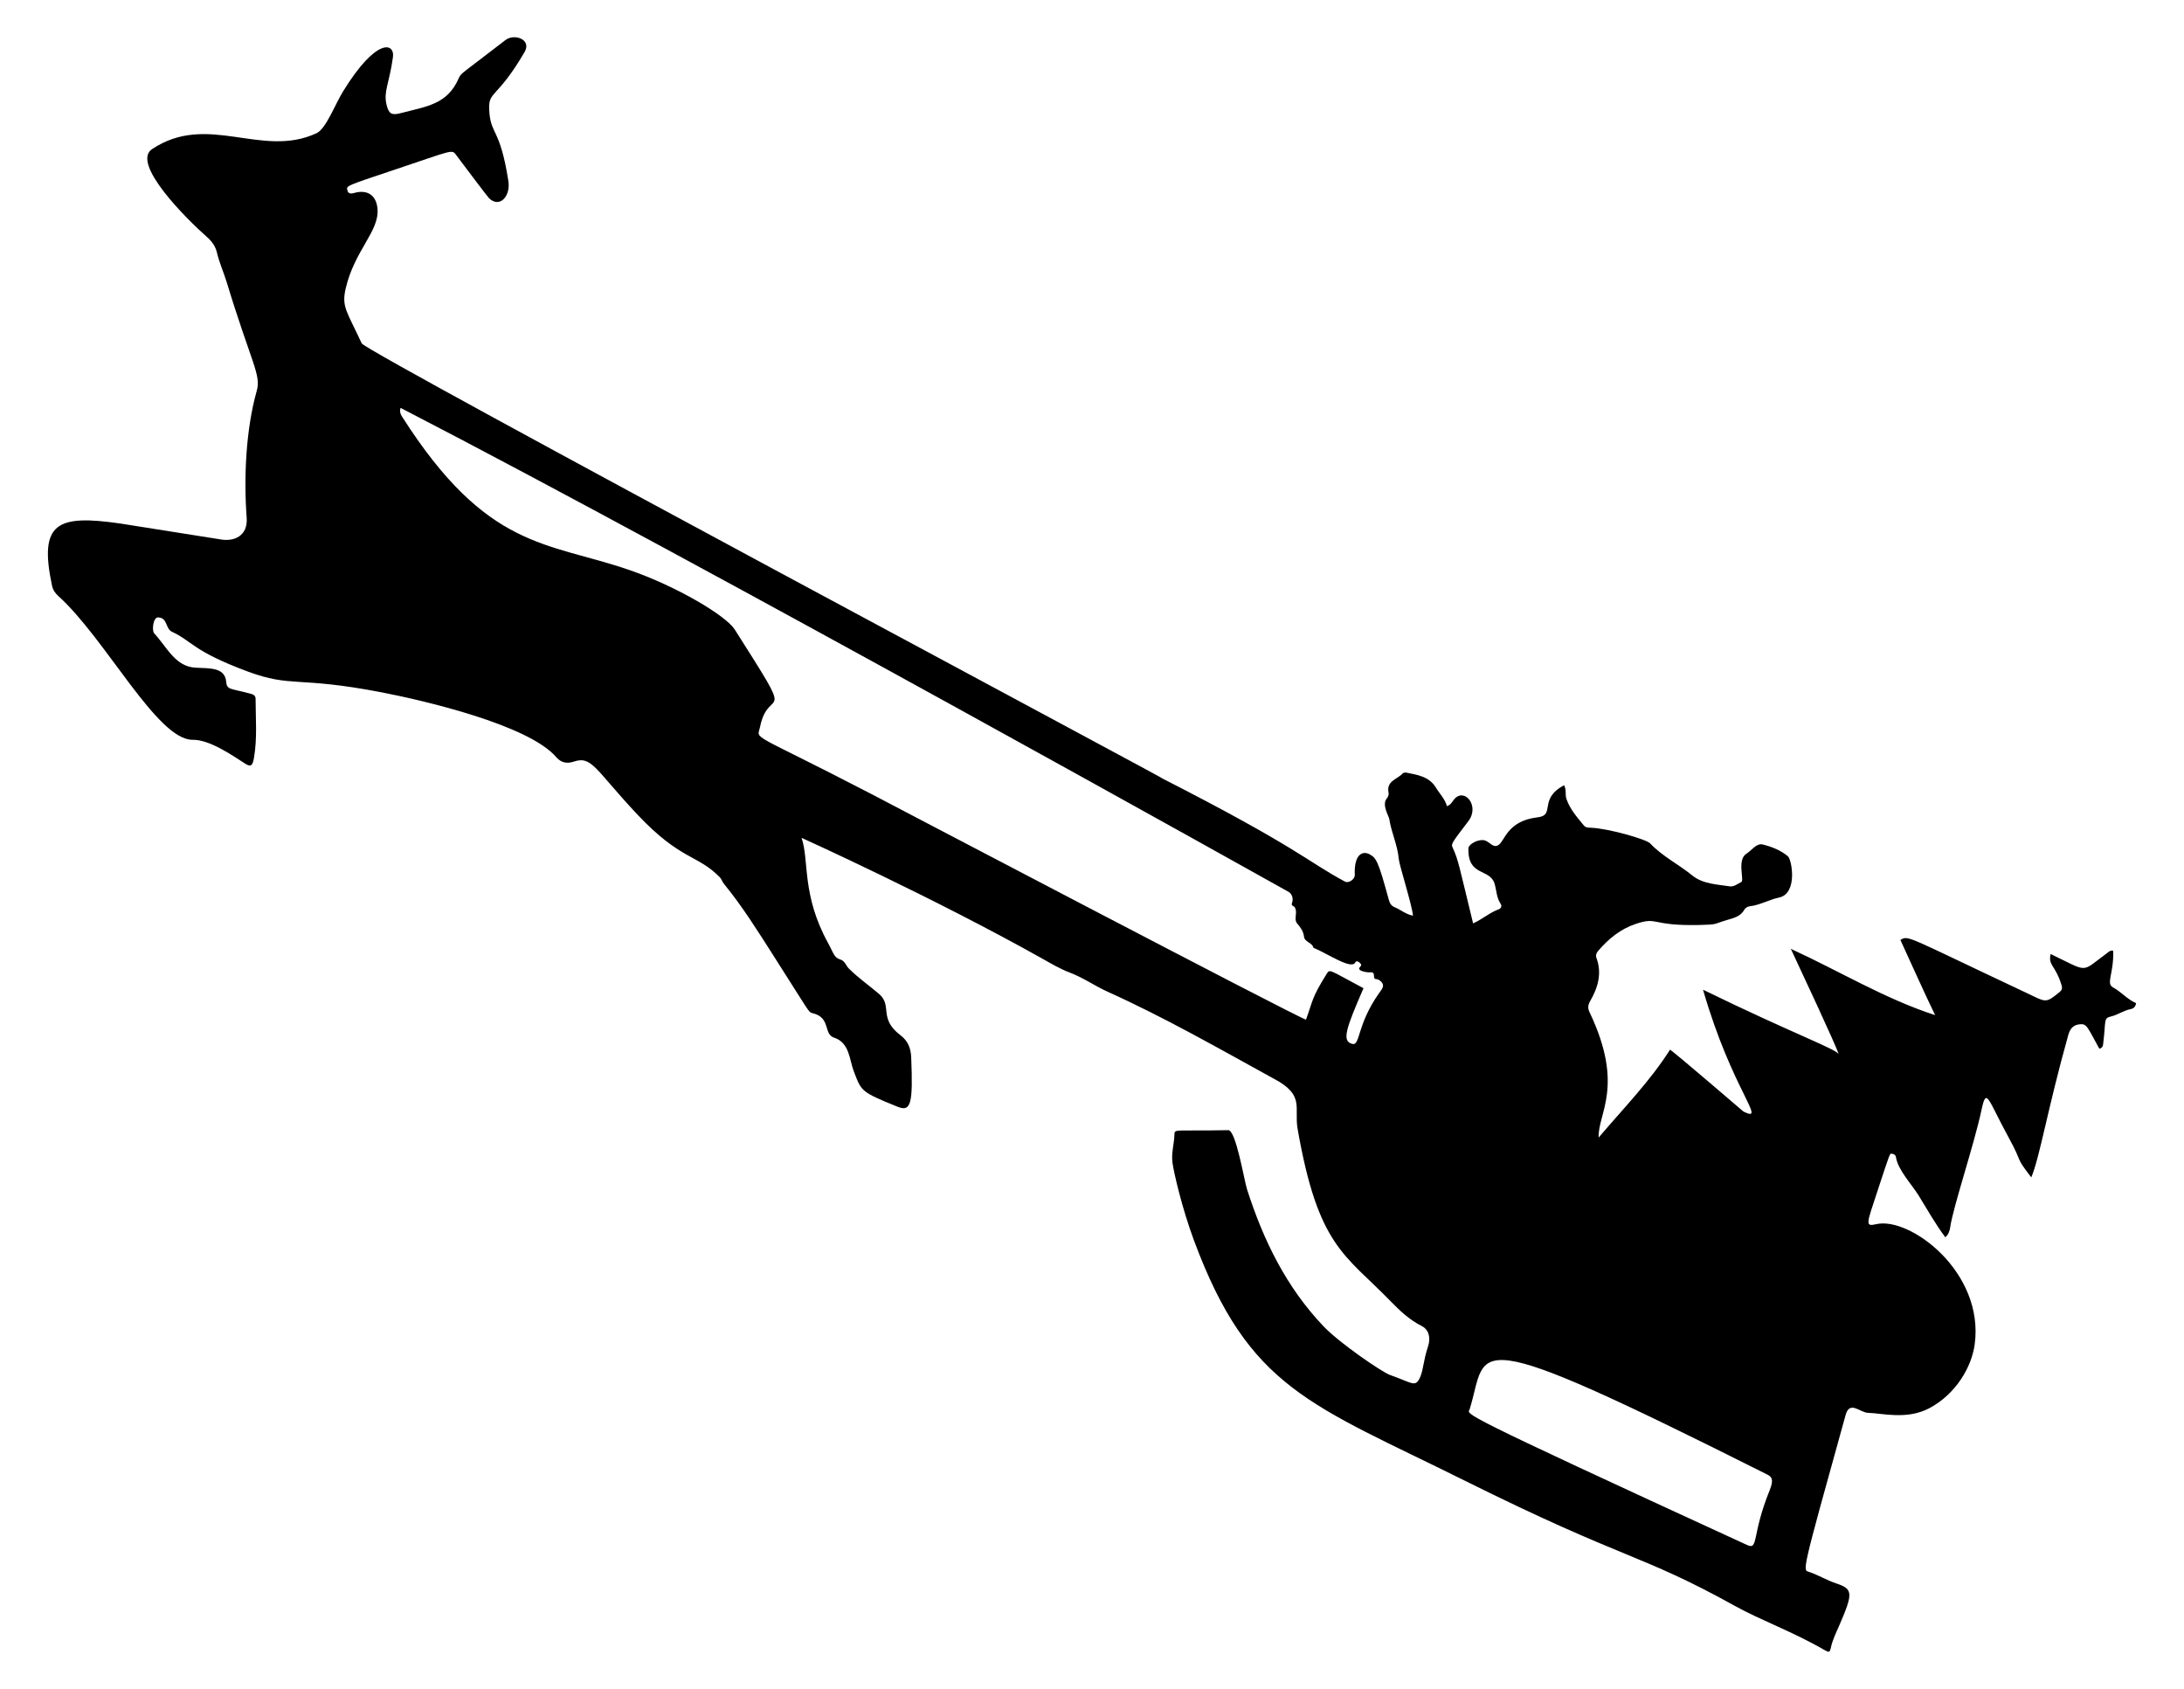
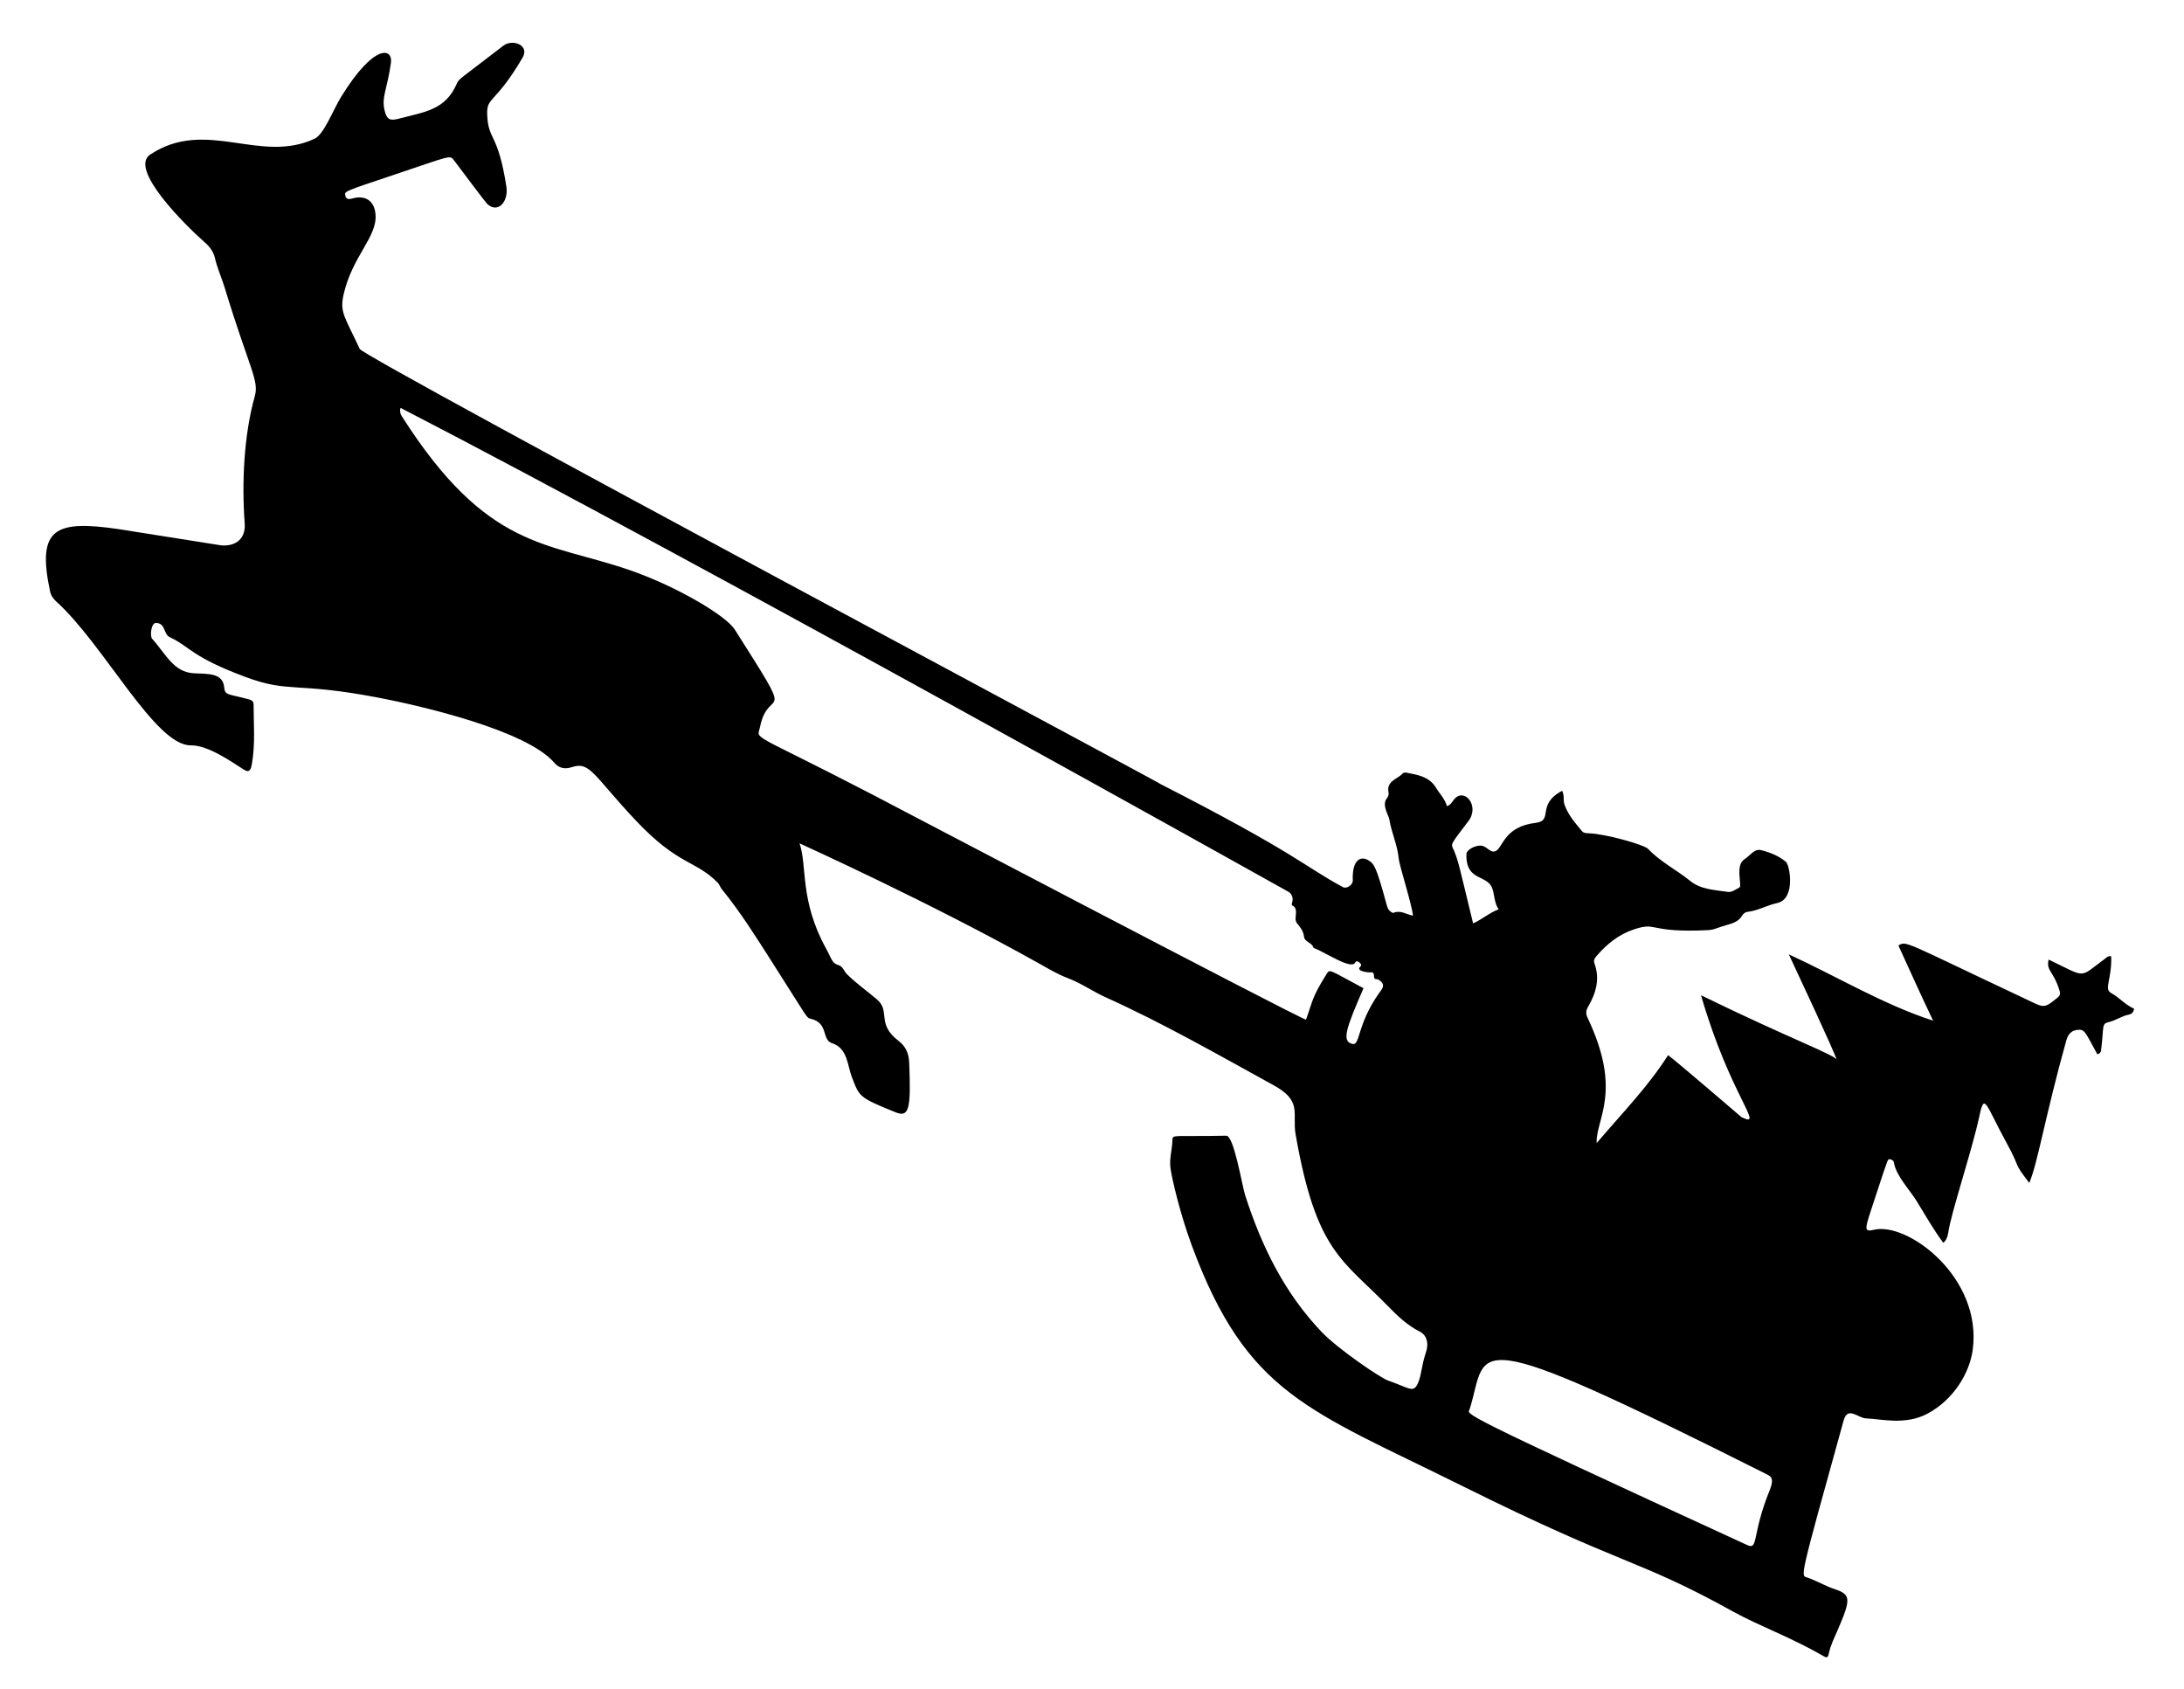
<svg xmlns="http://www.w3.org/2000/svg" version="1.1" id="Layer_1" x="0px" y="0px" viewBox="0 0 2164.612 1673.446" enable-background="new 0 0 2164.612 1673.446" xml:space="preserve">
  <g>
-     <path d="M1400.434,907.371c-1.001-11.072-13.53-49.698-14.109-56.38c-1.186-13.696-7.364-26.112-9.402-39.536   c-0.422-2.776-7.81-14.24-2.276-20.472c1.153-1.299,1.986-3.753,1.627-5.383c-2.575-11.708,8.573-13.281,13.89-19.095   c0.705-0.771,2.455-1.117,3.573-0.899c11.256,2.195,22.88,3.922,29.532,15.012c3.573,5.958,8.769,10.862,10.86,18.265   c3.831-1.339,5.077-4.331,6.992-6.666c10.129-12.351,25.845,6.242,14.214,21.488c-16.784,22.002-17.269,22.594-15.583,26.206   c5.697,12.208,6.376,18.133,20.268,75.12c9.15-4.118,16.345-10.668,25.298-13.94c2.446-0.894,3.465-3.323,1.975-5.498   c-4.154-6.061-3.988-13.368-6.016-20.015c-4.651-15.24-26.667-6.789-25.909-34.775c0.127-4.7,10.627-9.711,16.17-8.024   c4.958,1.508,7.937,7.176,12.716,5.11c7.339-3.172,8.386-24.373,39.743-27.984c18.124-2.087,0.302-18.06,26.214-31.77   c2.508,4.642,0.848,9.279,2.298,13.503c3.531,10.282,10.521,18.138,17.201,26.275c1.889,2.301,4.532,2.23,7.021,2.319   c16.952,0.605,54.852,11.352,58.759,15.499c12.147,12.897,28.162,20.705,41.748,31.761c10.496,8.542,24.347,8.841,37.197,10.815   c4.042,0.621,7.753-2.475,11.422-4.298c3.214-1.597-4.599-21.988,5.107-28.077c5.331-3.343,9.807-10.634,16.173-9.075   c8.745,2.142,17.594,5.583,24.845,11.622c4.009,3.339,9.957,36.943-8.669,40.902c-9.915,2.107-18.886,7.492-29.137,8.684   c-2.193,0.255-4.356,1.619-5.477,3.598c-3.495,6.176-9.718,7.862-15.747,9.598c-15.415,4.44-9.503,4.931-29.132,5.347   c-48.276,1.022-40.193-8.539-62.486-1.124c-15.178,5.048-27.117,14.756-37.375,26.779c-1.83,2.145-2.668,4.305-1.681,6.99   c5.646,15.364,1.454,29.463-6.242,42.72c-2.457,4.233-2.418,7.256-0.464,11.362c34.937,73.449,7.685,100.322,8.902,123.871   c24.934-29.401,50.778-55.622,70.772-87.107c6.272,4.334,72.711,61.362,72.711,61.362c24.13,11.847-11.162-20.693-40.064-120.747   c89.39,43.69,134.577,59.712,134.577,64.255c-2.703-9.215-39.056-86.374-47.556-104.756   c46.993,21.509,93.978,49.903,143.022,65.704c-11.897-24.599-22.958-49.668-34.416-74.485c8.105-4.867,4.947-3.997,121.898,51.009   c23.204,10.913,21.173,12.357,35.717,0.763c2.166-1.727,3.114-3.624,2.207-6.646c-6.166-20.56-13.5-19.366-10.952-31.226   c38.536,18.524,29.523,18.486,55.236-0.323c1.994-1.459,3.706-3.625,6.819-2.884c0.678,23.236-7.525,32.331-0.123,36.352   c8.157,4.432,14.169,11.896,22.789,15.551c-0.472,3.517-2.425,5.36-5.41,5.938c-6.979,1.35-12.802,5.761-19.646,7.334   c-7.361,1.692-4.718,4.081-7.471,26.243c-0.252,2.031-0.067,4.629-3.882,5.679c-11.924-21.604-12.364-24.956-19.343-24.249   c-6.054,0.613-9.501,3.686-11.481,10.751c-20.395,72.772-28.283,121.378-36.64,140.964c-16.84-21.864-7.592-12.436-22.286-39.252   c-21.1-38.502-22.06-51.052-27.115-27.243c-7.242,34.106-28.198,96.206-30.95,115.968c-0.526,3.776-2.09,7.769-4.871,9.863   c-9.792-13.132-17.844-27.413-26.401-41.349c-6.635-10.805-20.599-25.347-22.516-38.107c-0.311-2.067-2.278-3.279-4.192-3.322   c-1.998-0.044-0.969-3.009-14.917,39.44c-9.83,29.915-11.653,33.001-0.505,30.392c33.353-7.803,107.417,47.377,97.678,119.099   c-3.103,22.851-18.918,49.255-44.597,63.046c-22.476,12.072-46.841,5.135-61.054,4.807c-7.984-0.184-18.186-12.66-22.297,2.13   c-44.963,161.766-42.604,153.238-35.772,155.623c9.028,3.152,17.248,8.163,26.383,11.229c16.542,5.551,17.139,9.224,3.479,40.819   c-3.28,7.587-7.031,14.941-8.769,23.154c-0.99,4.679-1.999,4.521-6.457,1.946c-31.458-18.176-62.647-29.224-88.525-43.553   c-95.592-52.935-105.675-43.584-268.06-124.283c-152.317-75.696-213.59-90.654-268.268-238.322   c-11.706-31.614-19.736-66.252-21.147-76.525c-1.365-9.939,1.7-18.438,1.936-28.277c0.134-5.599,1.417-3.034,53.308-4.068   c7.638-0.152,15.682,49.416,18.688,58.79c16.189,50.487,38.897,96.835,75.682,135.501c16.192,17.02,58.51,45.732,66.013,48.325   c21.629,7.475,25.069,12.997,29.739,2.328c3.582-8.185,2.779-14.953,8.02-31.012c2.604-7.979,0.833-16.241-6.383-19.852   c-12.224-6.117-21.954-15.413-31.059-24.783c-45.158-46.466-71.576-53.759-91.954-170.666   c-3.648-20.927,7.583-33.254-23.447-49.554c-53.785-29.582-108.715-60.964-164.669-86.177   c-12.894-5.81-24.471-14.081-37.524-18.987c-9.605-3.61-18.299-8.788-26.969-13.657   c-108.556-60.969-239.036-119.944-239.036-119.944c7.77,22.42-0.105,56.055,26.098,103.88c5.972,10.899,5.942,14.84,12.637,16.821   c4.168,1.233,5.316,6.005,8.219,8.9c9.254,9.229,19.963,16.662,29.846,25.096c13.59,11.597-0.857,24.117,21.168,40.863   c7.52,5.717,10.349,12.756,10.722,22.059c1.836,45.876-0.164,54.247-13.523,48.855c-37.314-15.061-35.711-15.432-43.494-35.409   c-4.147-10.644-4.018-28.098-19.297-32.975c-10.967-3.501-3.086-19.919-21.315-24.292c-4.453-1.068-2.154,0.414-38.394-56.284   c-15.694-24.555-31.135-49.379-49.662-72.026c-1.591-1.945-2.306-4.662-4.032-6.429c-22.006-22.529-38.811-16.676-81.397-61.865   c-42.07-44.641-45.166-58.816-63.346-52.7c-6.905,2.323-12.758,0.948-17.271-4.336c-27.465-32.159-131.78-56.353-173.429-64.369   c-84.061-16.178-88.618-4.312-132.677-20.675c-53.949-20.036-55.109-30.175-74.74-39.25c-6.955-3.215-4.076-13.938-13.896-14.282   c-4.834-0.169-6.365,12.992-3.825,15.772c13.162,14.41,21.018,33.046,41.141,34.08c13.995,0.719,28.942-0.46,30.205,13.913   c0.731,8.311,4.039,6.358,24.299,11.903c2.462,0.674,4.838,1.653,4.846,4.976c0.044,19.438,1.744,38.919-1.554,58.268   c-1.273,7.468-2.786,9.811-8.475,6.196c-11.594-7.365-35.122-24.083-52.243-23.822c-35.191,0.537-86.005-99.851-133.304-142.519   c-3.211-2.896-5.321-6.134-6.223-10.397c-13.15-62.111,4.825-70.488,67.619-61.408c1.847,0.267,99.158,15.7,99.158,15.7   c13.449,2.568,27.551-3.228,26.192-21.391c-2.939-39.299-0.938-87.088,10.007-125.899c4.477-15.874-5.502-27.652-29.73-107.297   c-3.041-9.996-7.406-19.514-9.801-29.744c-1.362-5.82-4.741-10.782-9.547-15.008c-21.342-18.764-75.758-73.363-54.66-87.391   c55.251-36.737,108.558,9.539,162.916-15.701c9.495-4.409,18.168-28.192,26.435-41.612c32.701-53.083,51.407-48.478,49.323-33.617   c-3.731,26.599-9.49,33.752-6.298,47.044c2.097,8.731,4.948,10.611,13.409,8.42c27.121-7.023,46.724-8.889,58.035-34.53   c2.52-5.712,2.126-3.798,46.337-37.996c8.854-6.849,26.338-0.71,18.957,11.913c-27.032,46.233-35.756,38.315-35.042,56.417   c1.034,26.212,10.628,17.207,19.038,71.417c2.294,14.785-8.448,27.21-19.237,16.861c-1.477-1.416-29.338-38.467-32.42-42.623   c-4.47-6.029-2.658-5.098-61.355,14.519c-48.691,16.273-47.494,15.872-46.601,20.1c1.152,5.452,5.95,2.844,9.572,2.191   c11.666-2.106,19.314,3.983,20.336,16.514c1.812,22.219-22.833,41.126-31.535,78.77c-4.237,18.328,0.998,22.301,15.893,54.468   c4.088,8.827,839.806,454.729,791.521,430.076c137.329,70.117,144.87,82.806,182.941,103.203c3.754,2.011,9.947-2.248,9.768-6.712   c-0.82-20.378,7.766-24.252,14.931-20.158c6.215,3.552,8.221,5.922,18.779,44.891c1.033,3.814,2.583,6.103,6.2,7.59   C1388.423,901.554,1393.291,905.989,1400.434,907.371z M1351.401,979.263c-17.421,40.085-21.902,52.752-10.925,55.215   c7.739,1.736,4.257-18.716,25.96-49.819c1.977-2.833,5.054-6.108,4.181-9.17c-0.55-1.927-3.362-5.115-7.087-5.354   c-3.672-0.235,0.775-7.381-5.521-6.614c-2.259,0.275-14.175-1.228-10.037-5.365c2.201-2.201,0.69-3.162-0.695-4.445   c-1.352-1.251-3.266-1.718-4.042-0.037c-3.578,7.755-28.097-9.136-41.461-14.52c-1.222-5.315-8.714-5.434-9.356-11.054   c-0.614-5.37-3.445-9.091-6.866-13.132c-3.383-3.995,0.428-10.086-1.782-14.983c-1.55-3.435-4.477-1.457-3.103-5.625   c1.479-4.489-0.469-9.263-4.236-10.993c0,0-583.057-326.179-879.405-479.186c-1.04,3.219-0.317,5.885,1.266,8.37   c84.536,132.694,143.668,124.156,225.344,152.232c46.776,16.08,95.789,45.156,104.622,59.06   c62.968,99.122,33.773,53.723,25.068,96.314c-2.856,13.971-12.571,2.892,111.364,67.195   c1.012,0.525,420.715,220.684,429.708,223.051c6.86-18.749,5.394-21.238,20.287-45.016   C1318.215,959.748,1316.673,960.841,1351.401,979.263z M1456.623,1396.396c-1.8,5.752-19.854-0.858,274.952,134.592   c11.596,5.328,4.254-9.636,22.477-54.493c4.365-10.743,1.688-13.233-2.589-15.38   C1444.936,1307.258,1475.638,1335.64,1456.623,1396.396z" />
+     <path d="M1400.434,907.371c-1.001-11.072-13.53-49.698-14.109-56.38c-1.186-13.696-7.364-26.112-9.402-39.536   c-0.422-2.776-7.81-14.24-2.276-20.472c1.153-1.299,1.986-3.753,1.627-5.383c-2.575-11.708,8.573-13.281,13.89-19.095   c0.705-0.771,2.455-1.117,3.573-0.899c11.256,2.195,22.88,3.922,29.532,15.012c3.573,5.958,8.769,10.862,10.86,18.265   c3.831-1.339,5.077-4.331,6.992-6.666c10.129-12.351,25.845,6.242,14.214,21.488c-16.784,22.002-17.269,22.594-15.583,26.206   c5.697,12.208,6.376,18.133,20.268,75.12c9.15-4.118,16.345-10.668,25.298-13.94c-4.154-6.061-3.988-13.368-6.016-20.015c-4.651-15.24-26.667-6.789-25.909-34.775c0.127-4.7,10.627-9.711,16.17-8.024   c4.958,1.508,7.937,7.176,12.716,5.11c7.339-3.172,8.386-24.373,39.743-27.984c18.124-2.087,0.302-18.06,26.214-31.77   c2.508,4.642,0.848,9.279,2.298,13.503c3.531,10.282,10.521,18.138,17.201,26.275c1.889,2.301,4.532,2.23,7.021,2.319   c16.952,0.605,54.852,11.352,58.759,15.499c12.147,12.897,28.162,20.705,41.748,31.761c10.496,8.542,24.347,8.841,37.197,10.815   c4.042,0.621,7.753-2.475,11.422-4.298c3.214-1.597-4.599-21.988,5.107-28.077c5.331-3.343,9.807-10.634,16.173-9.075   c8.745,2.142,17.594,5.583,24.845,11.622c4.009,3.339,9.957,36.943-8.669,40.902c-9.915,2.107-18.886,7.492-29.137,8.684   c-2.193,0.255-4.356,1.619-5.477,3.598c-3.495,6.176-9.718,7.862-15.747,9.598c-15.415,4.44-9.503,4.931-29.132,5.347   c-48.276,1.022-40.193-8.539-62.486-1.124c-15.178,5.048-27.117,14.756-37.375,26.779c-1.83,2.145-2.668,4.305-1.681,6.99   c5.646,15.364,1.454,29.463-6.242,42.72c-2.457,4.233-2.418,7.256-0.464,11.362c34.937,73.449,7.685,100.322,8.902,123.871   c24.934-29.401,50.778-55.622,70.772-87.107c6.272,4.334,72.711,61.362,72.711,61.362c24.13,11.847-11.162-20.693-40.064-120.747   c89.39,43.69,134.577,59.712,134.577,64.255c-2.703-9.215-39.056-86.374-47.556-104.756   c46.993,21.509,93.978,49.903,143.022,65.704c-11.897-24.599-22.958-49.668-34.416-74.485c8.105-4.867,4.947-3.997,121.898,51.009   c23.204,10.913,21.173,12.357,35.717,0.763c2.166-1.727,3.114-3.624,2.207-6.646c-6.166-20.56-13.5-19.366-10.952-31.226   c38.536,18.524,29.523,18.486,55.236-0.323c1.994-1.459,3.706-3.625,6.819-2.884c0.678,23.236-7.525,32.331-0.123,36.352   c8.157,4.432,14.169,11.896,22.789,15.551c-0.472,3.517-2.425,5.36-5.41,5.938c-6.979,1.35-12.802,5.761-19.646,7.334   c-7.361,1.692-4.718,4.081-7.471,26.243c-0.252,2.031-0.067,4.629-3.882,5.679c-11.924-21.604-12.364-24.956-19.343-24.249   c-6.054,0.613-9.501,3.686-11.481,10.751c-20.395,72.772-28.283,121.378-36.64,140.964c-16.84-21.864-7.592-12.436-22.286-39.252   c-21.1-38.502-22.06-51.052-27.115-27.243c-7.242,34.106-28.198,96.206-30.95,115.968c-0.526,3.776-2.09,7.769-4.871,9.863   c-9.792-13.132-17.844-27.413-26.401-41.349c-6.635-10.805-20.599-25.347-22.516-38.107c-0.311-2.067-2.278-3.279-4.192-3.322   c-1.998-0.044-0.969-3.009-14.917,39.44c-9.83,29.915-11.653,33.001-0.505,30.392c33.353-7.803,107.417,47.377,97.678,119.099   c-3.103,22.851-18.918,49.255-44.597,63.046c-22.476,12.072-46.841,5.135-61.054,4.807c-7.984-0.184-18.186-12.66-22.297,2.13   c-44.963,161.766-42.604,153.238-35.772,155.623c9.028,3.152,17.248,8.163,26.383,11.229c16.542,5.551,17.139,9.224,3.479,40.819   c-3.28,7.587-7.031,14.941-8.769,23.154c-0.99,4.679-1.999,4.521-6.457,1.946c-31.458-18.176-62.647-29.224-88.525-43.553   c-95.592-52.935-105.675-43.584-268.06-124.283c-152.317-75.696-213.59-90.654-268.268-238.322   c-11.706-31.614-19.736-66.252-21.147-76.525c-1.365-9.939,1.7-18.438,1.936-28.277c0.134-5.599,1.417-3.034,53.308-4.068   c7.638-0.152,15.682,49.416,18.688,58.79c16.189,50.487,38.897,96.835,75.682,135.501c16.192,17.02,58.51,45.732,66.013,48.325   c21.629,7.475,25.069,12.997,29.739,2.328c3.582-8.185,2.779-14.953,8.02-31.012c2.604-7.979,0.833-16.241-6.383-19.852   c-12.224-6.117-21.954-15.413-31.059-24.783c-45.158-46.466-71.576-53.759-91.954-170.666   c-3.648-20.927,7.583-33.254-23.447-49.554c-53.785-29.582-108.715-60.964-164.669-86.177   c-12.894-5.81-24.471-14.081-37.524-18.987c-9.605-3.61-18.299-8.788-26.969-13.657   c-108.556-60.969-239.036-119.944-239.036-119.944c7.77,22.42-0.105,56.055,26.098,103.88c5.972,10.899,5.942,14.84,12.637,16.821   c4.168,1.233,5.316,6.005,8.219,8.9c9.254,9.229,19.963,16.662,29.846,25.096c13.59,11.597-0.857,24.117,21.168,40.863   c7.52,5.717,10.349,12.756,10.722,22.059c1.836,45.876-0.164,54.247-13.523,48.855c-37.314-15.061-35.711-15.432-43.494-35.409   c-4.147-10.644-4.018-28.098-19.297-32.975c-10.967-3.501-3.086-19.919-21.315-24.292c-4.453-1.068-2.154,0.414-38.394-56.284   c-15.694-24.555-31.135-49.379-49.662-72.026c-1.591-1.945-2.306-4.662-4.032-6.429c-22.006-22.529-38.811-16.676-81.397-61.865   c-42.07-44.641-45.166-58.816-63.346-52.7c-6.905,2.323-12.758,0.948-17.271-4.336c-27.465-32.159-131.78-56.353-173.429-64.369   c-84.061-16.178-88.618-4.312-132.677-20.675c-53.949-20.036-55.109-30.175-74.74-39.25c-6.955-3.215-4.076-13.938-13.896-14.282   c-4.834-0.169-6.365,12.992-3.825,15.772c13.162,14.41,21.018,33.046,41.141,34.08c13.995,0.719,28.942-0.46,30.205,13.913   c0.731,8.311,4.039,6.358,24.299,11.903c2.462,0.674,4.838,1.653,4.846,4.976c0.044,19.438,1.744,38.919-1.554,58.268   c-1.273,7.468-2.786,9.811-8.475,6.196c-11.594-7.365-35.122-24.083-52.243-23.822c-35.191,0.537-86.005-99.851-133.304-142.519   c-3.211-2.896-5.321-6.134-6.223-10.397c-13.15-62.111,4.825-70.488,67.619-61.408c1.847,0.267,99.158,15.7,99.158,15.7   c13.449,2.568,27.551-3.228,26.192-21.391c-2.939-39.299-0.938-87.088,10.007-125.899c4.477-15.874-5.502-27.652-29.73-107.297   c-3.041-9.996-7.406-19.514-9.801-29.744c-1.362-5.82-4.741-10.782-9.547-15.008c-21.342-18.764-75.758-73.363-54.66-87.391   c55.251-36.737,108.558,9.539,162.916-15.701c9.495-4.409,18.168-28.192,26.435-41.612c32.701-53.083,51.407-48.478,49.323-33.617   c-3.731,26.599-9.49,33.752-6.298,47.044c2.097,8.731,4.948,10.611,13.409,8.42c27.121-7.023,46.724-8.889,58.035-34.53   c2.52-5.712,2.126-3.798,46.337-37.996c8.854-6.849,26.338-0.71,18.957,11.913c-27.032,46.233-35.756,38.315-35.042,56.417   c1.034,26.212,10.628,17.207,19.038,71.417c2.294,14.785-8.448,27.21-19.237,16.861c-1.477-1.416-29.338-38.467-32.42-42.623   c-4.47-6.029-2.658-5.098-61.355,14.519c-48.691,16.273-47.494,15.872-46.601,20.1c1.152,5.452,5.95,2.844,9.572,2.191   c11.666-2.106,19.314,3.983,20.336,16.514c1.812,22.219-22.833,41.126-31.535,78.77c-4.237,18.328,0.998,22.301,15.893,54.468   c4.088,8.827,839.806,454.729,791.521,430.076c137.329,70.117,144.87,82.806,182.941,103.203c3.754,2.011,9.947-2.248,9.768-6.712   c-0.82-20.378,7.766-24.252,14.931-20.158c6.215,3.552,8.221,5.922,18.779,44.891c1.033,3.814,2.583,6.103,6.2,7.59   C1388.423,901.554,1393.291,905.989,1400.434,907.371z M1351.401,979.263c-17.421,40.085-21.902,52.752-10.925,55.215   c7.739,1.736,4.257-18.716,25.96-49.819c1.977-2.833,5.054-6.108,4.181-9.17c-0.55-1.927-3.362-5.115-7.087-5.354   c-3.672-0.235,0.775-7.381-5.521-6.614c-2.259,0.275-14.175-1.228-10.037-5.365c2.201-2.201,0.69-3.162-0.695-4.445   c-1.352-1.251-3.266-1.718-4.042-0.037c-3.578,7.755-28.097-9.136-41.461-14.52c-1.222-5.315-8.714-5.434-9.356-11.054   c-0.614-5.37-3.445-9.091-6.866-13.132c-3.383-3.995,0.428-10.086-1.782-14.983c-1.55-3.435-4.477-1.457-3.103-5.625   c1.479-4.489-0.469-9.263-4.236-10.993c0,0-583.057-326.179-879.405-479.186c-1.04,3.219-0.317,5.885,1.266,8.37   c84.536,132.694,143.668,124.156,225.344,152.232c46.776,16.08,95.789,45.156,104.622,59.06   c62.968,99.122,33.773,53.723,25.068,96.314c-2.856,13.971-12.571,2.892,111.364,67.195   c1.012,0.525,420.715,220.684,429.708,223.051c6.86-18.749,5.394-21.238,20.287-45.016   C1318.215,959.748,1316.673,960.841,1351.401,979.263z M1456.623,1396.396c-1.8,5.752-19.854-0.858,274.952,134.592   c11.596,5.328,4.254-9.636,22.477-54.493c4.365-10.743,1.688-13.233-2.589-15.38   C1444.936,1307.258,1475.638,1335.64,1456.623,1396.396z" />
  </g>
</svg>